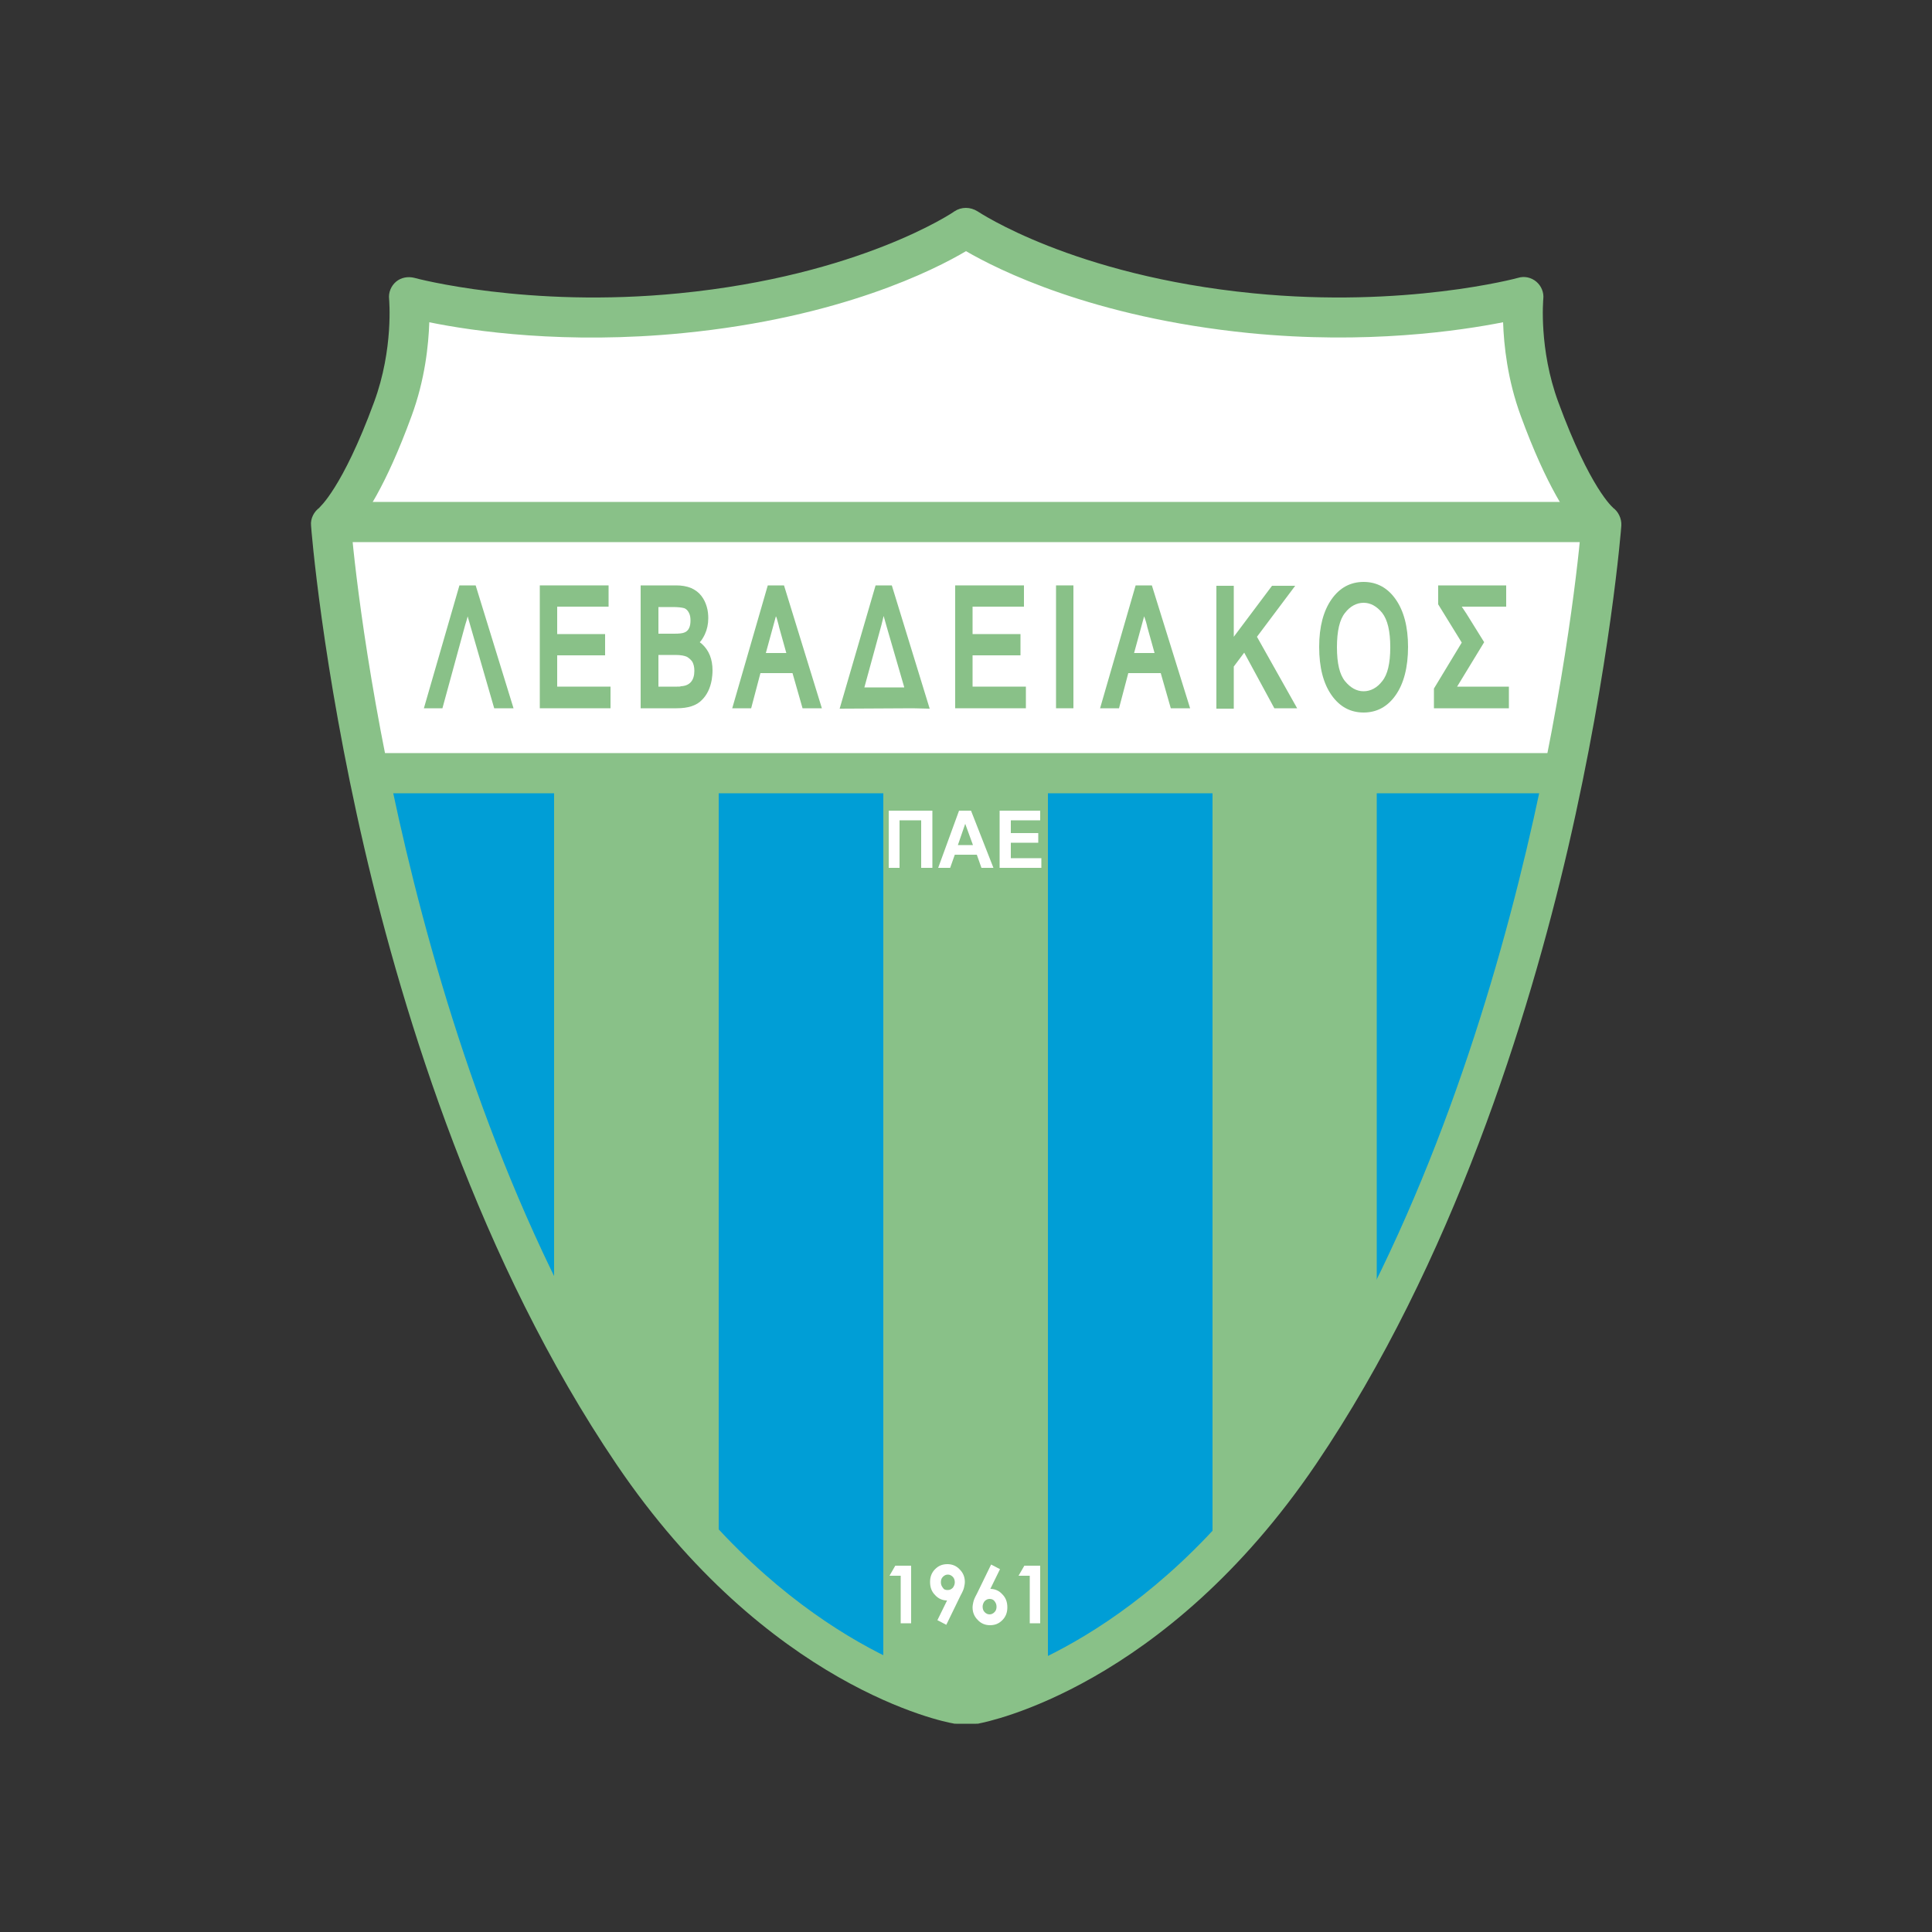
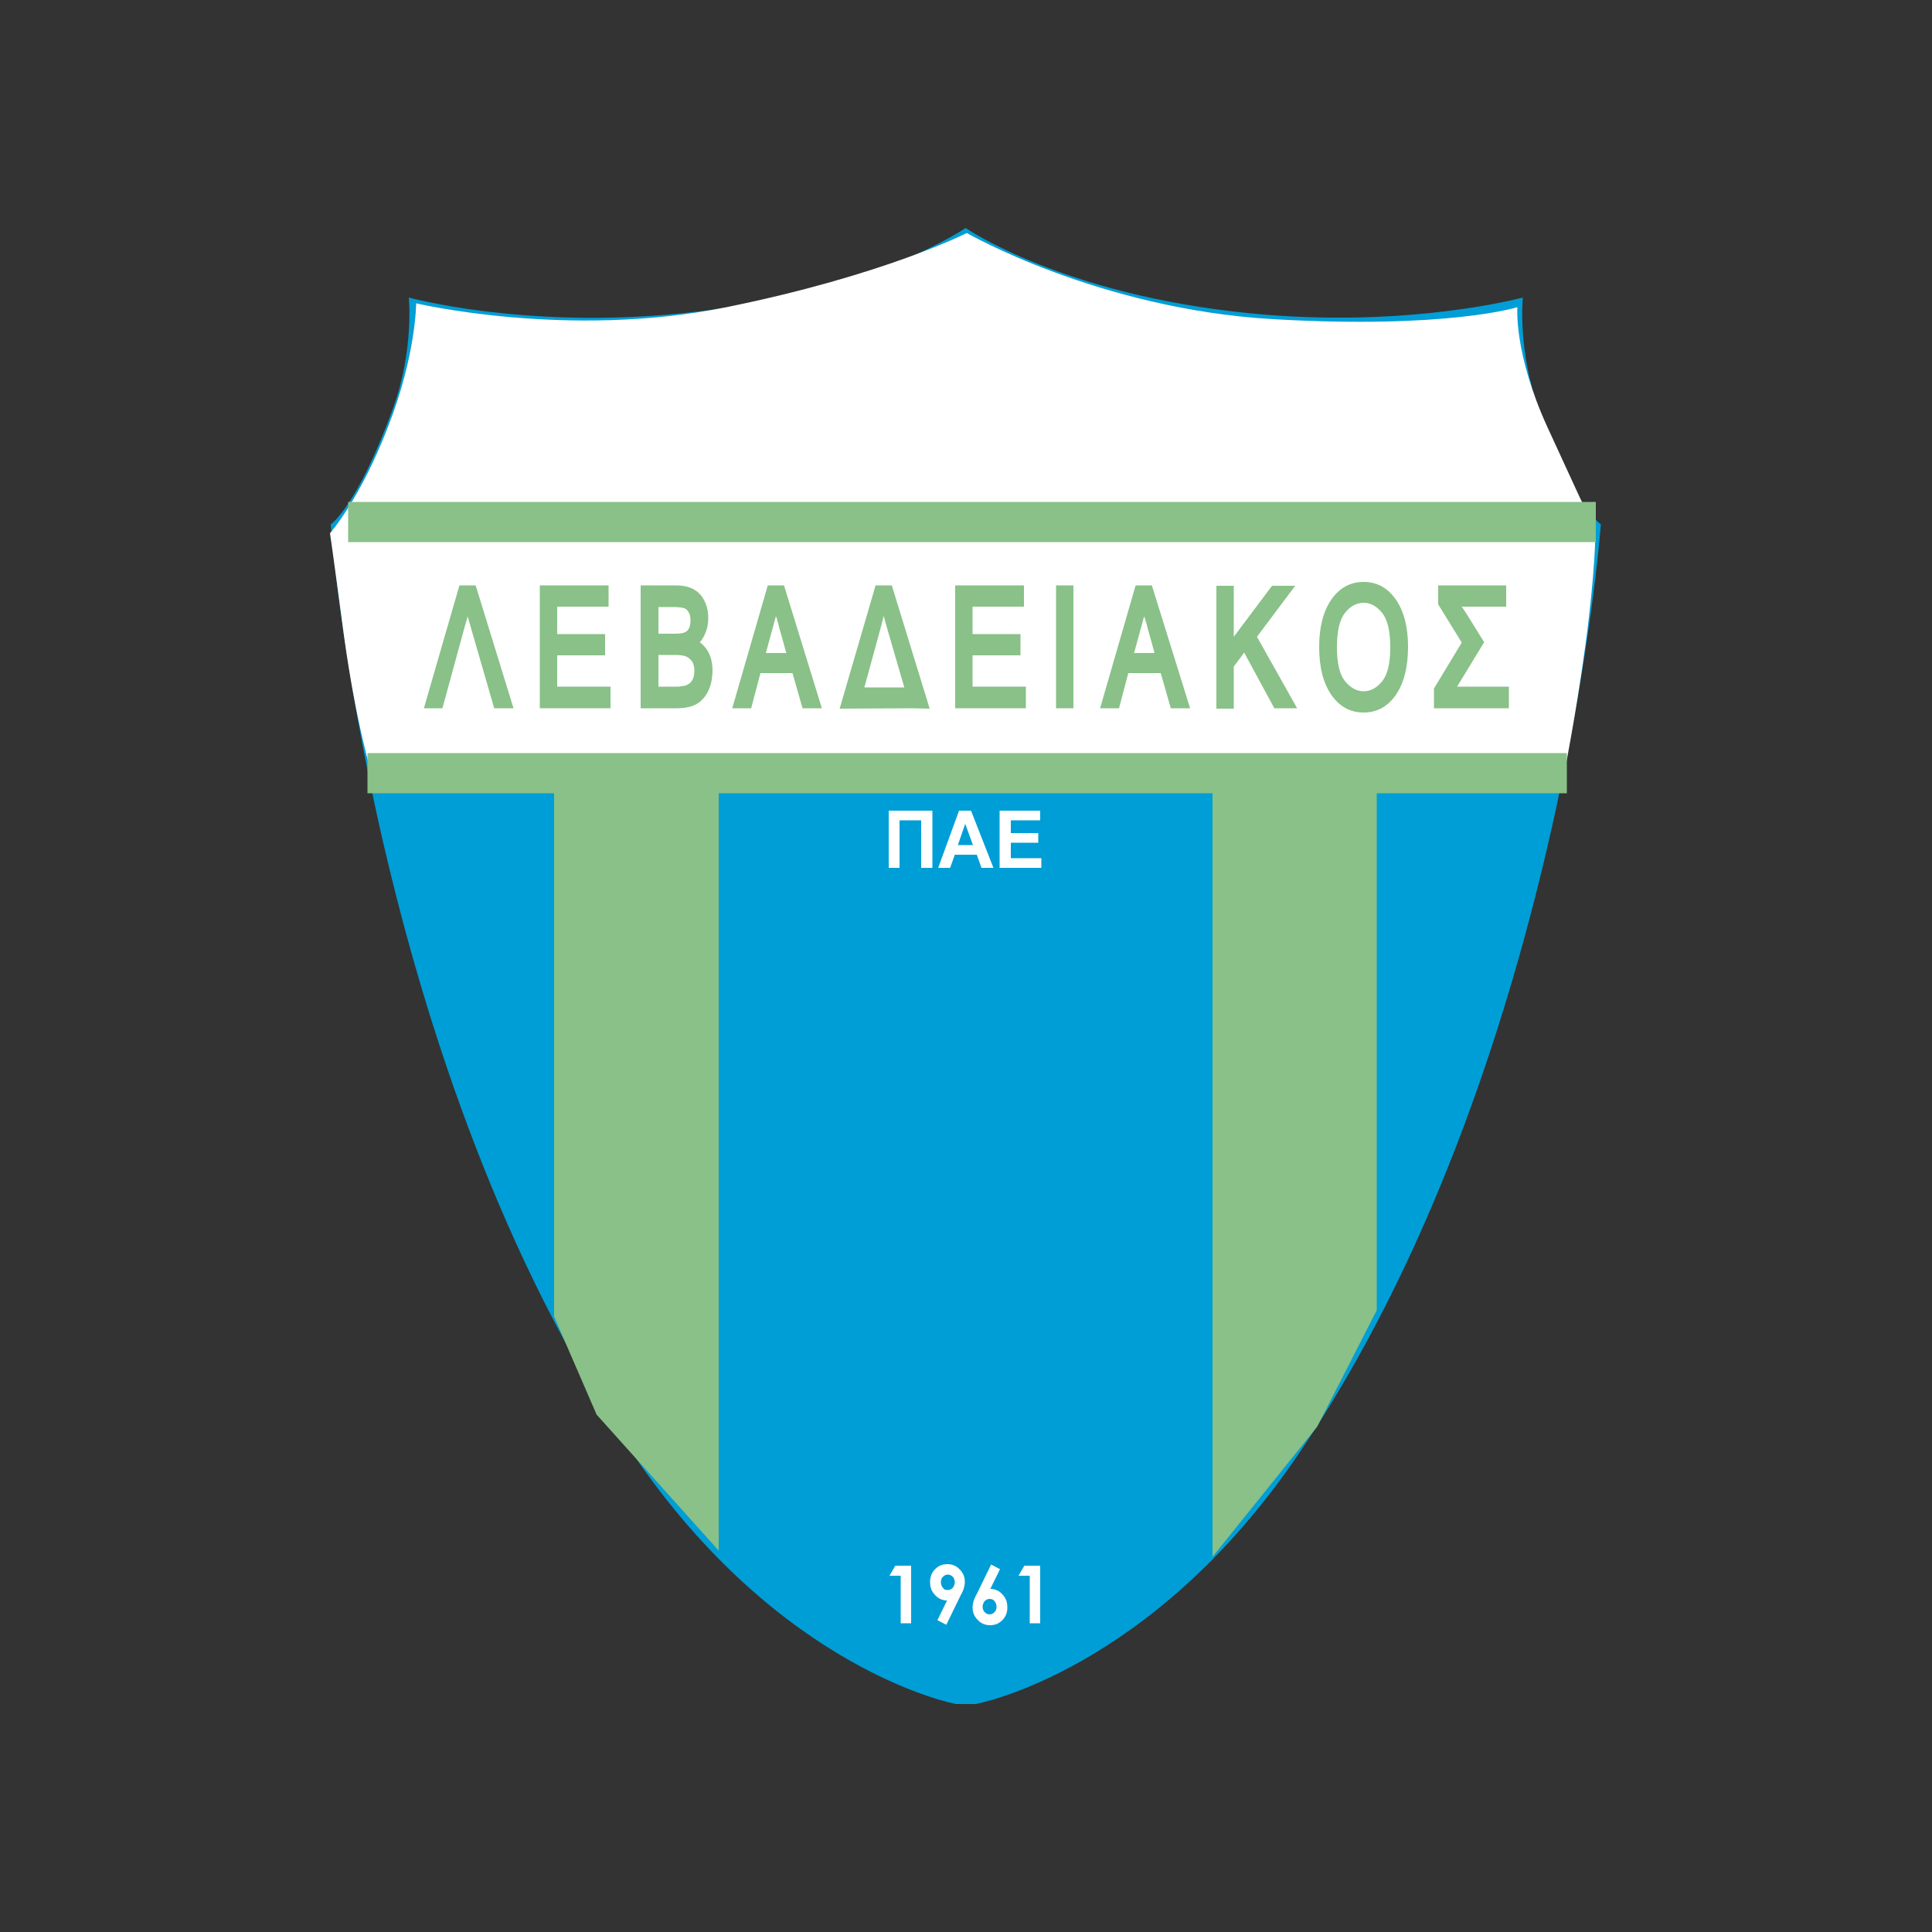
<svg xmlns="http://www.w3.org/2000/svg" version="1.1" id="Ñëîé_1" x="0px" y="0px" viewBox="0 0 500 500" style="enable-background:new 0 0 500 500;" xml:space="preserve">
  <rect x="0" y="0" width="500" height="500" fill="#333333" stroke="none" />
  <style type="text/css">
	.st0{fill:#009ED6;}
	.st1{fill:#FFFFFF;}
	.st2{fill:#89C188;}
</style>
  <g>
    <path class="st0" d="M247.4,441c0,0-45.3-8.3-83.7-64.9c-67.7-99.9-78.1-240.4-78.1-240.4s6.8-4.5,16-29.7c5.6-15.2,4.2-29,4.2-29   s29.7,8.2,70.4,4.1c48.8-4.8,73.7-22.1,73.7-22.1s24.9,17.3,73.8,22.1c40.7,4,70.4-4.1,70.4-4.1s-1.4,13.8,4.2,29   c9.3,25.3,16,29.7,16,29.7s-10.4,140.5-78.1,240.4c-38.4,56.7-83.7,64.9-83.7,64.9L247.4,441z" />
    <path class="st1" d="M107.7,78.5c0,0,39.4,9.3,80.3,1s62.2-19.2,62.2-19.2s34.2,19.7,79.3,22.3s63.2-3.1,63.2-3.1s-1,11.9,7.8,31.1   s12.4,26.9,12.4,26.9s0,10.4-2.6,29.5s-5.7,34.2-5.7,34.2l-308.3-0.5c0,0-4.1-13-7.3-36.3c-3.1-23.3-3.6-26.4-3.6-26.4   s7.8-8.8,15-27.5C107.7,91.9,107.7,78.5,107.7,78.5z" />
    <rect x="90.1" y="129.9" class="st2" width="322.9" height="10.4" />
    <g>
      <polygon class="st2" points="356.3,339.1 340.9,369.2 313.8,402.9 313.8,199.9 356.3,199.9   " />
-       <rect x="228.6" y="199.8" class="st2" width="42.6" height="238.8" />
      <polygon class="st2" points="186,401.3 154.4,366.1 143.4,340.7 143.4,199.8 186,199.8   " />
    </g>
    <rect x="95.1" y="194.9" class="st2" width="310.4" height="10.4" />
    <g>
      <path class="st2" d="M132.9,183.3h-5l-6.1-21.1c-0.5-1.6-0.8-2.9-1.1-3.9c-0.1-0.5-0.3-1.3-0.5-2.4l1.5-0.1    c-0.1,0.8-0.3,1.8-0.5,3c-0.1,0.4-0.3,1.4-0.8,2.9l-5.9,21.6h-4.8l9.2-31.8h4.2L132.9,183.3z" />
      <path class="st2" d="M158,183.3h-18.3v-31.8h17.8v5.5h-13.3v7.1h12.4v5.5h-12.4v8.1H158V183.3z" />
      <path class="st2" d="M184.4,173.5c0,0.9-0.1,1.7-0.2,2.4c-0.4,2.3-1.3,4-2.5,5.2c-1.4,1.5-3.6,2.2-6.6,2.2h-9.3v-31.8h9.2    c1.4,0,2.7,0.2,3.9,0.7c1.1,0.5,2,1.2,2.6,2c0.7,0.9,1.1,1.8,1.4,2.8c0.3,1,0.4,2,0.4,3c0,1.5-0.3,2.9-0.9,4.2    c-0.4,0.8-0.8,1.5-1.3,2c0,0,0.2,0.2,0.5,0.4C183.5,168.3,184.4,170.6,184.4,173.5z M178.7,160.6c0-0.8-0.1-1.4-0.4-2    c-0.3-0.6-0.7-1-1.2-1.2c-0.7-0.2-1.7-0.3-3-0.3h-3.7v6.9h4.1c1.3,0,2.1-0.1,2.6-0.3C178.2,163.3,178.7,162.2,178.7,160.6z     M179.7,173.6c0-1-0.2-1.7-0.5-2.3c-0.4-0.6-0.9-1-1.4-1.3c-0.6-0.3-1.6-0.5-3-0.5h-4.4v8.2h4.8c0.5,0,0.9,0,1-0.1    C178.5,177.5,179.7,176.1,179.7,173.6z" />
      <path class="st2" d="M212.7,183.3h-5l-2.6-9.1h-8.3l-2.4,9.1h-4.9l9.2-31.8h4.2L212.7,183.3z M200.8,159.5    c-0.1,0.3-0.3,1.1-0.6,2.2l-2,7.3h5.3l-1.9-6.8c0-0.1-0.1-0.5-0.3-1.2C201.1,160.3,201,159.8,200.8,159.5z" />
      <path class="st2" d="M240.6,183.4l-4.4-0.1l-18.9,0.1l9.3-31.9h4.2L240.6,183.4z M234,177.8l-4.5-15.5c-0.5-1.8-0.9-3.2-1.1-3.9    c-0.1-0.4-0.3-1.2-0.6-2.4l1.5-0.1c-0.1,0.9-0.3,1.9-0.5,3c-0.2,0.8-0.4,1.8-0.7,2.9l-4.4,16.1H234z" />
      <path class="st2" d="M265.5,183.3h-18.3v-31.8H265v5.5h-13.3v7.1h12.4v5.5h-12.4v8.1h13.8V183.3z" />
      <path class="st2" d="M277.8,183.3h-4.5v-31.8h4.5V183.3z" />
      <path class="st2" d="M308,183.3h-5l-2.6-9.1H292l-2.4,9.1h-4.9l9.2-31.8h4.2L308,183.3z M296.1,159.5c-0.1,0.3-0.3,1.1-0.6,2.2    l-2,7.3h5.3l-1.9-6.8c0-0.1-0.1-0.5-0.3-1.2C296.4,160.3,296.2,159.8,296.1,159.5z" />
      <path class="st2" d="M335.7,183.3h-5.9l-7.8-14.4l-2.7,3.6v10.9h-4.5v-31.8h4.5v13.2l9.9-13.2h6l-9.9,13.2L335.7,183.3z" />
      <path class="st2" d="M364.4,167.4c0,5.3-1.1,9.5-3.2,12.5c-2.1,3-4.9,4.5-8.3,4.5c-3.4,0-6.2-1.5-8.3-4.5c-2.1-3-3.2-7.1-3.2-12.5    c0-5.2,1.1-9.3,3.2-12.3c2.1-3,4.9-4.5,8.3-4.5c3.4,0,6.2,1.5,8.3,4.5C363.3,158.1,364.4,162.2,364.4,167.4z M359.8,167.5    c0-4.2-0.7-7.1-2.1-8.9c-1.4-1.7-3-2.6-4.8-2.6c-1.8,0-3.5,0.9-4.8,2.6c-1.4,1.7-2.1,4.7-2.1,8.9c0,4.2,0.7,7.1,2.1,8.8    c1.4,1.7,3,2.6,4.8,2.6c1.8,0,3.5-0.9,4.8-2.6C359.1,174.6,359.8,171.7,359.8,167.5z" />
      <path class="st2" d="M390.4,183.3h-19.3v-5.1l7.2-11.9l-6.1-9.9v-4.9h17.6v5.5h-11.5c0.2,0.3,0.4,0.6,0.6,0.9    c0.2,0.3,0.4,0.6,0.6,0.9l4.6,7.4l-6.7,11l-0.3,0.5h13.4V183.3z" />
    </g>
-     <path class="st2" d="M247,54.7c-0.2,0.2-24.5,16.6-71.2,21.2c-39.2,3.9-68.3-3.9-68.6-4c-1.6-0.4-3.4-0.1-4.7,1   c-1.3,1.1-2,2.8-1.8,4.5c0,0.1,1.2,12.9-3.9,26.7c-8.2,22.3-14.2,27.3-14.2,27.3l0.2-0.1c-1.5,1-2.5,2.9-2.3,4.7   c0,0.4,2.8,36.1,13.8,83.5c10.2,43.9,29.8,107.1,65.2,159.4c39.1,57.8,85.1,66.8,87.1,67.1c0.3,0.1,0.6,0.1,0.9,0.1l5.1,0   c0.3,0,0.6,0,0.9-0.1c1.9-0.4,47.9-9.3,87.1-67.1c35.4-52.3,55-115.6,65.2-159.4c11-47.5,13.8-83.2,13.8-83.5   c0.1-1.8-0.8-3.7-2.3-4.7l0.2,0.1c-0.1,0-6-5-14.2-27.3c-5.1-13.8-3.9-26.6-3.9-26.7c0.2-1.7-0.5-3.4-1.8-4.5   c-1.3-1.1-3.1-1.5-4.7-1c-0.3,0.1-29.4,7.9-68.6,4c-46.7-4.6-71.1-21.1-71.3-21.2C251.1,53.5,248.8,53.5,247,54.7z M176.8,86.2   c40.7-4,65.1-16.4,73.2-21.2c8.1,4.7,32.5,17.1,73.3,21.2c30.4,3,54.5-0.6,65.7-2.8c0.2,5.9,1.1,14.8,4.6,24.3   c6.7,18.3,12.4,26.4,15.5,29.9c-1.7,18.6-15.6,144.9-77,235.5c-34.7,51.3-75.6,61.7-80,62.7c-0.8,0-3.3,0-4.1,0   c-4.3-1-45.2-11.4-80-62.7c-61.4-90.7-75.3-216.9-77-235.5c3.2-3.5,8.8-11.6,15.5-29.9c3.5-9.5,4.4-18.4,4.6-24.3   C122.3,85.7,146.4,89.2,176.8,86.2z" />
    <g>
      <path class="st1" d="M230,209.8h11.3v14.8h-2.9v-12.3h-5.6v12.3H230V209.8z" />
      <path class="st1" d="M257.1,224.6H254l-1.2-3.4h-5.7l-1.2,3.4h-3.1l5.4-14.8h3.1L257.1,224.6z M251.8,218.7l-2-5.5l-1.9,5.5H251.8    z" />
      <path class="st1" d="M258.7,224.6v-14.8h10.5v2.5h-7.6v3.3h7.1v2.5h-7.1v4h7.9v2.5H258.7z" />
    </g>
    <g>
      <path class="st1" d="M231.7,405.2h4.1v14.9h-2.7v-12.3h-2.9L231.7,405.2z" />
      <path class="st1" d="M244.9,420.5l-2.3-1.2l2.5-5.1c-1.2,0-2.3-0.5-3.1-1.4c-0.9-0.9-1.3-2-1.3-3.4c0-1.3,0.4-2.4,1.3-3.3    c0.9-0.9,1.9-1.3,3.2-1.3c1.3,0,2.4,0.5,3.2,1.4c0.9,0.9,1.3,2,1.3,3.2c0,0.5-0.1,0.9-0.2,1.4c-0.1,0.5-0.4,1.2-0.9,2.1    L244.9,420.5z M245.3,411.5c0.5,0,0.9-0.2,1.3-0.6c0.3-0.4,0.5-0.9,0.5-1.4c0-0.6-0.2-1.1-0.5-1.4c-0.4-0.4-0.8-0.6-1.3-0.6    c-0.5,0-0.9,0.2-1.3,0.6c-0.4,0.4-0.5,0.9-0.5,1.4c0,0.6,0.2,1,0.5,1.4C244.3,411.4,244.7,411.5,245.3,411.5z" />
      <path class="st1" d="M256.5,404.9l2.3,1.2l-2.5,5.1c1.2,0,2.3,0.5,3.1,1.4c0.9,0.9,1.3,2,1.3,3.4c0,1.3-0.4,2.4-1.3,3.3    c-0.9,0.9-1.9,1.3-3.2,1.3c-1.3,0-2.4-0.5-3.2-1.4c-0.9-0.9-1.3-2-1.3-3.2c0-0.5,0.1-0.9,0.2-1.4c0.1-0.5,0.4-1.2,0.9-2.1    L256.5,404.9z M256.1,413.8c-0.5,0-0.9,0.2-1.3,0.6c-0.3,0.4-0.5,0.9-0.5,1.4c0,0.6,0.2,1.1,0.5,1.4c0.4,0.4,0.8,0.6,1.3,0.6    c0.5,0,0.9-0.2,1.3-0.6c0.4-0.4,0.5-0.9,0.5-1.4c0-0.6-0.2-1-0.5-1.4C257.1,414,256.7,413.8,256.1,413.8z" />
      <path class="st1" d="M265.1,405.2h4.1v14.9h-2.7v-12.3h-2.9L265.1,405.2z" />
    </g>
  </g>
</svg>